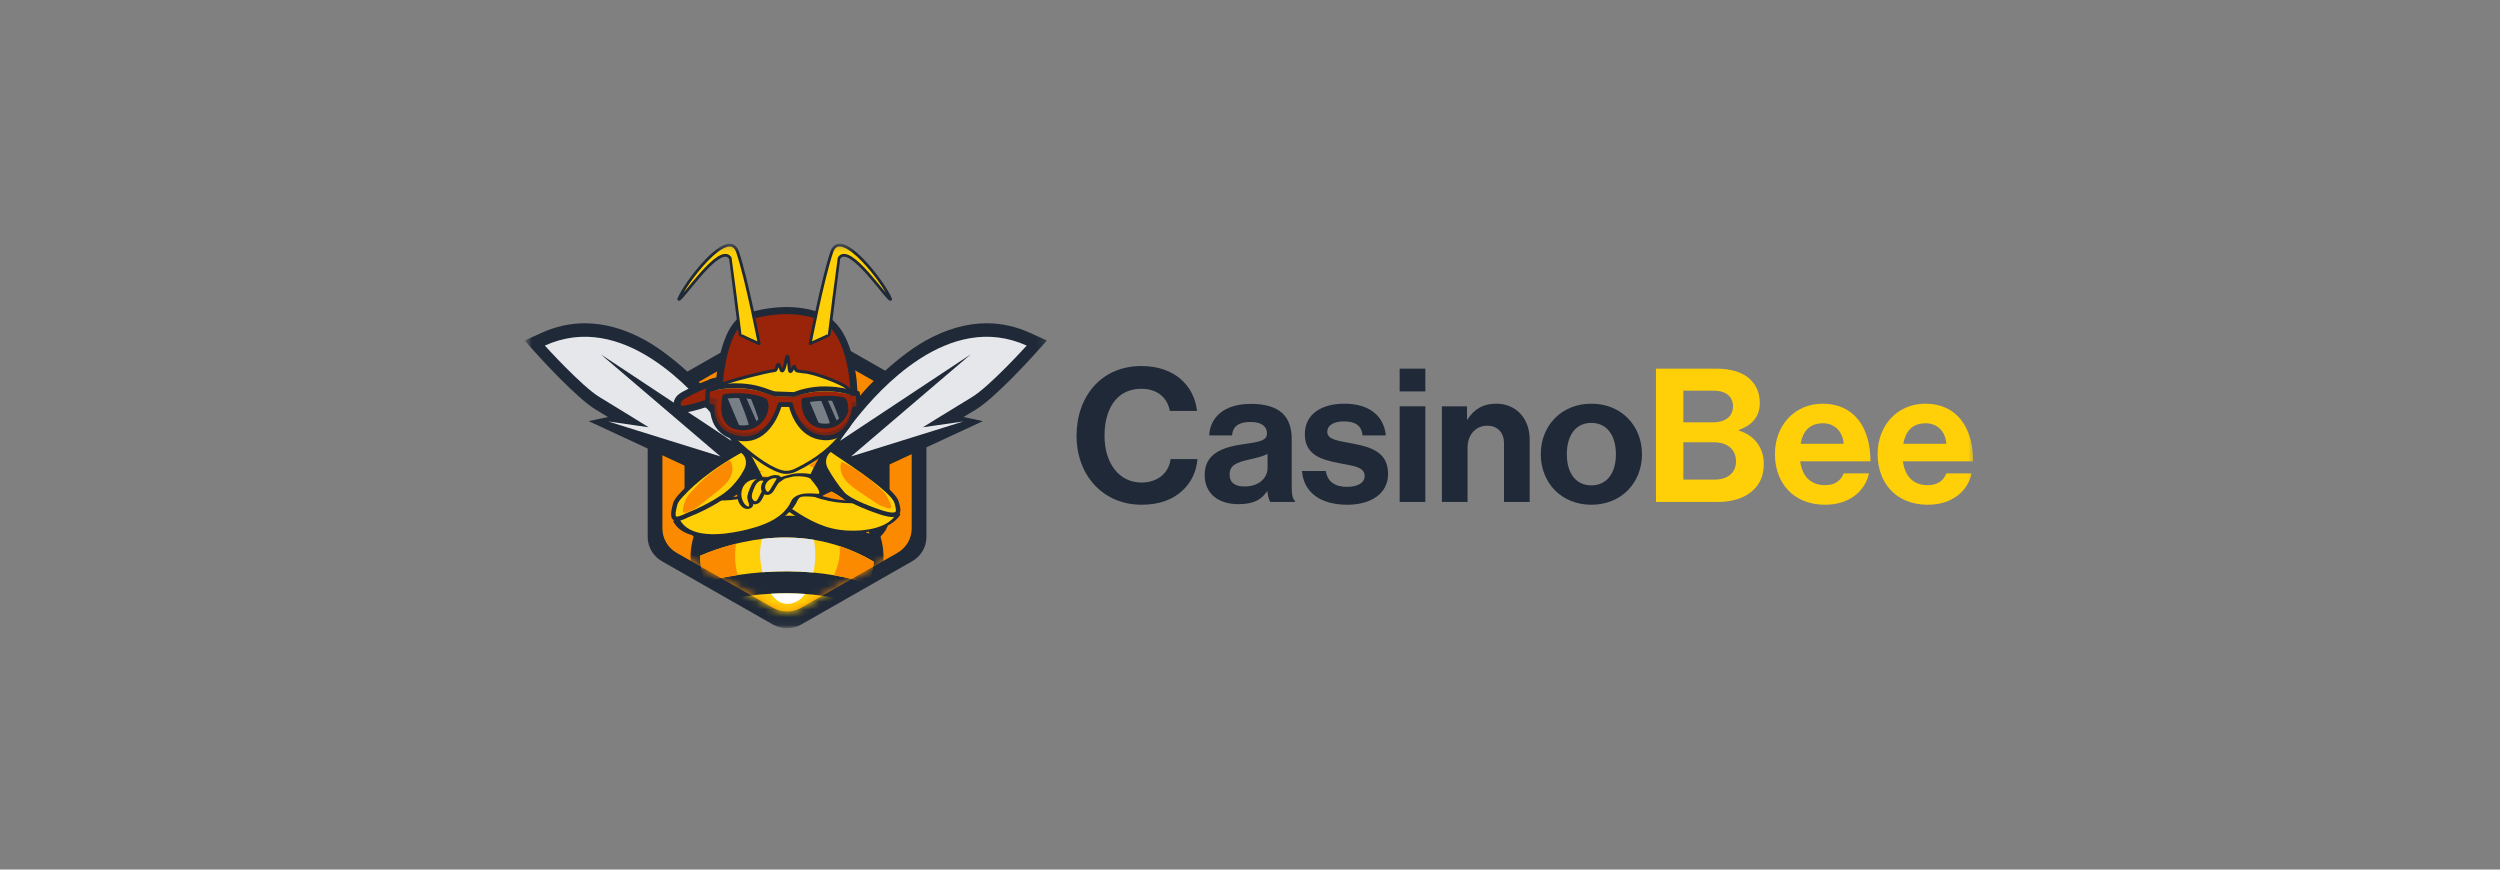
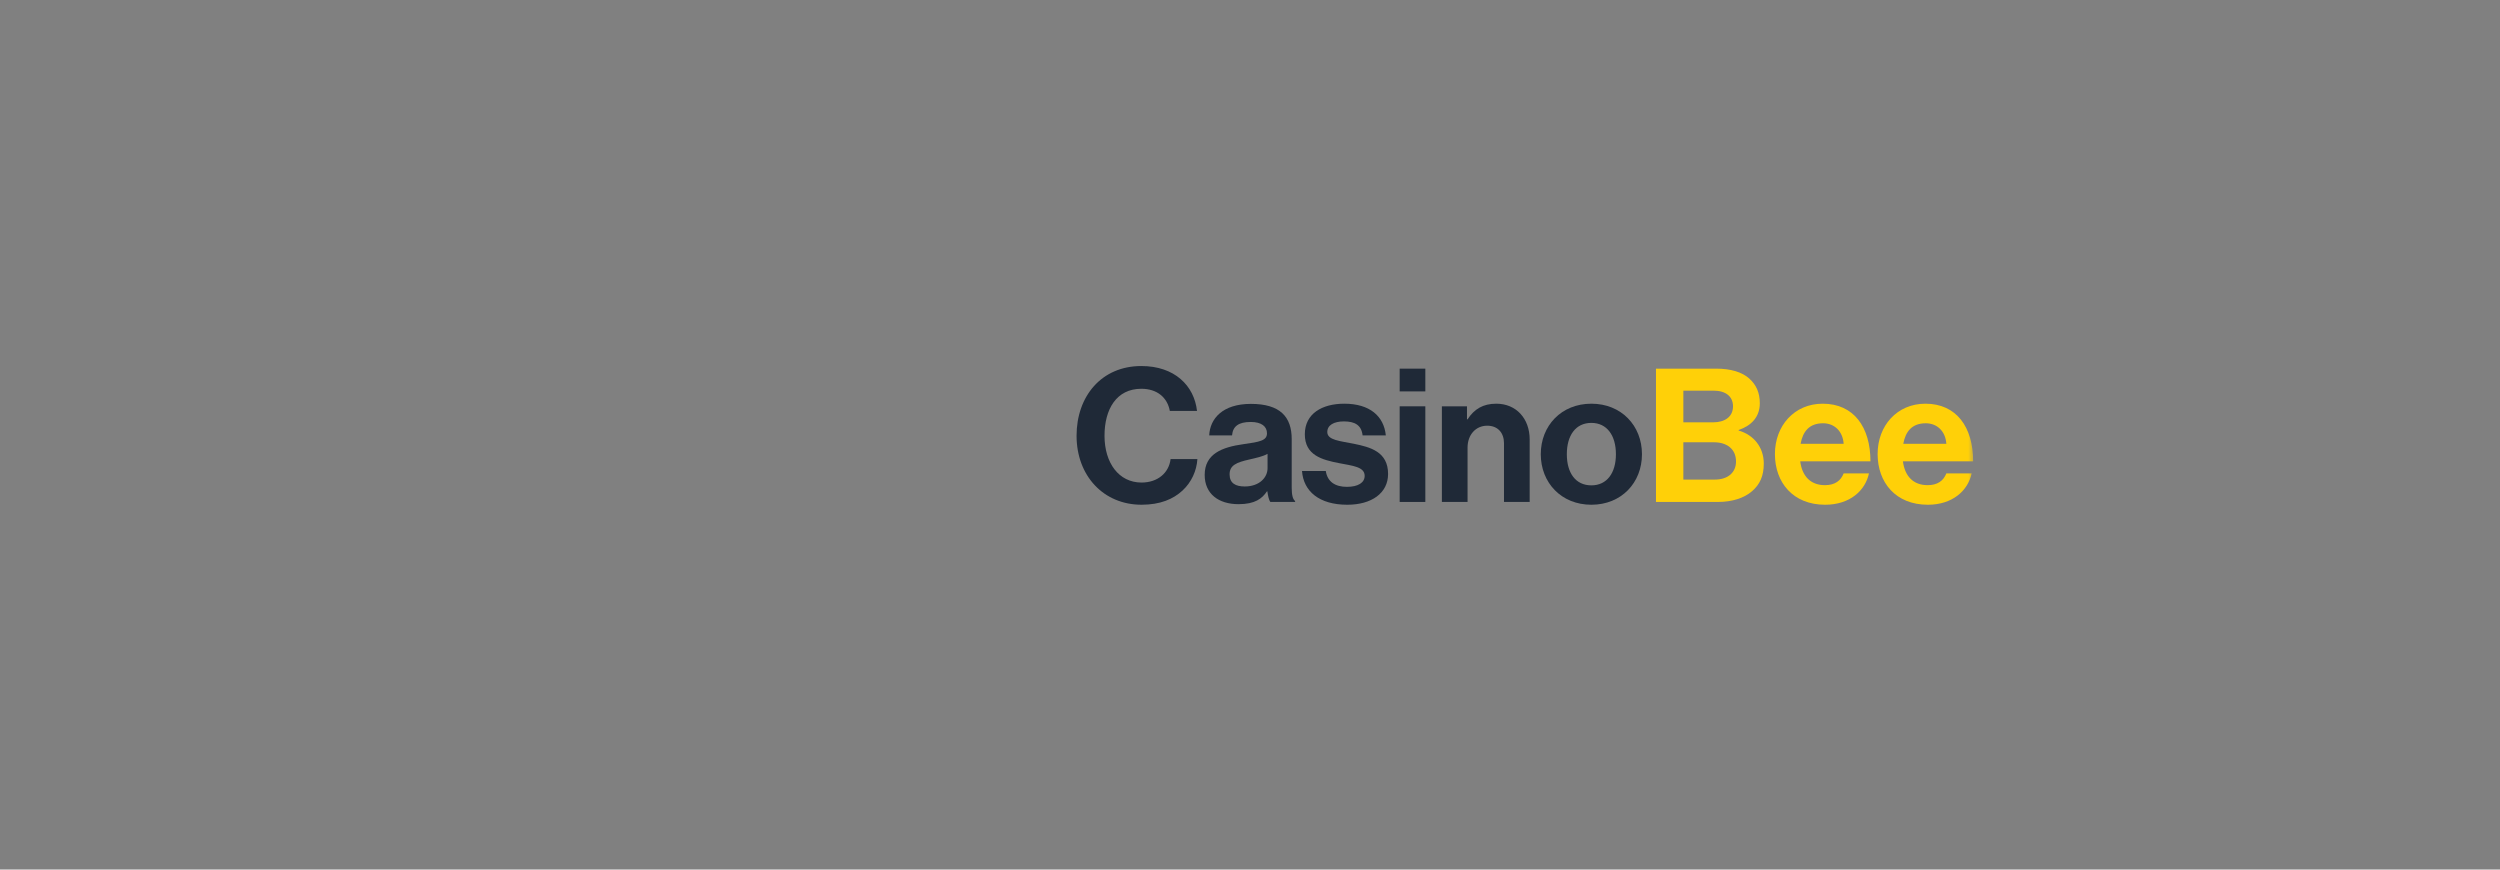
<svg xmlns="http://www.w3.org/2000/svg" width="322" height="112" viewBox="0 0 322 112" fill="none">
  <rect x="0" y="0" width="322" height="112" fill="#808080" stroke="none" />
  <g clip-path="url(#clip0_1926_31311)">
    <mask id="mask0_1926_31311" style="mask-type:luminance" maskUnits="userSpaceOnUse" x="67" y="30" width="188" height="52">
      <path d="M254.375 30.645H67.375V81.356H254.375V30.645Z" fill="white" />
    </mask>
    <g mask="url(#mask0_1926_31311)">
      <path d="M248.305 65.011C244.171 65.011 241.837 62.153 241.837 58.479C241.837 54.83 244.342 51.996 247.989 51.996C252.001 51.996 254.141 55.022 254.141 59.416H245.095C245.339 61.313 246.408 62.489 248.28 62.489C249.569 62.489 250.323 61.913 250.688 60.977H253.946C253.484 63.162 251.515 65.011 248.305 65.011ZM248.037 54.517C246.287 54.517 245.436 55.55 245.143 57.159H250.688C250.591 55.598 249.545 54.517 248.037 54.517Z" fill="#FFD008" />
      <path d="M235.078 65.011C230.944 65.011 228.61 62.153 228.61 58.479C228.61 54.83 231.114 51.996 234.762 51.996C238.774 51.996 240.914 55.022 240.914 59.416H231.868C232.111 61.313 233.182 62.489 235.054 62.489C236.343 62.489 237.096 61.913 237.462 60.977H240.72C240.257 63.162 238.288 65.011 235.078 65.011ZM234.811 54.517C233.06 54.517 232.209 55.55 231.917 57.159H237.462C237.363 55.598 236.318 54.517 234.811 54.517Z" fill="#FFD008" />
      <path d="M213.29 64.651V47.482H221.071C222.943 47.482 224.378 47.939 225.278 48.731C226.226 49.572 226.663 50.604 226.663 51.949C226.663 53.702 225.57 54.83 223.941 55.383V55.455C225.861 56.007 227.175 57.592 227.175 59.705C227.175 61.314 226.663 62.418 225.643 63.283C224.645 64.147 223.113 64.651 221.266 64.651H213.29ZM216.816 56.967V61.77H220.877C222.579 61.77 223.599 60.833 223.599 59.441C223.599 57.808 222.384 56.967 220.78 56.967H216.816ZM216.816 54.398H220.634C222.166 54.398 223.211 53.678 223.211 52.333C223.211 51.06 222.263 50.316 220.707 50.316H216.816V54.398Z" fill="#FFD008" />
      <path d="M204.969 65.011C201.102 65.011 198.452 62.177 198.452 58.504C198.452 54.83 201.102 51.996 204.969 51.996C208.835 51.996 211.485 54.83 211.485 58.504C211.485 62.177 208.835 65.011 204.969 65.011ZM204.969 62.514C206.987 62.514 208.13 60.905 208.13 58.504C208.13 56.102 206.987 54.469 204.969 54.469C202.927 54.469 201.808 56.102 201.808 58.504C201.808 60.905 202.927 62.514 204.969 62.514Z" fill="#1F2937" />
      <path d="M188.948 52.332V54.013H189.021C189.873 52.692 191.016 51.996 192.718 51.996C195.295 51.996 197.022 53.917 197.022 56.606V64.651H193.714V57.087C193.714 55.766 192.937 54.83 191.55 54.83C190.091 54.83 189.021 55.982 189.021 57.663V64.651H185.714V52.332H188.948Z" fill="#1F2937" />
      <path d="M180.277 64.651V52.333H183.583V64.651H180.277ZM180.277 50.412V47.482H183.583V50.412H180.277Z" fill="#1F2937" />
      <path d="M173.533 65.011C169.91 65.011 167.892 63.282 167.697 60.664H170.761C170.98 62.081 172.001 62.706 173.484 62.706C174.943 62.706 175.769 62.153 175.769 61.289C175.769 60.112 174.189 59.992 172.487 59.656C170.25 59.224 168.062 58.623 168.062 55.934C168.062 53.269 170.299 51.996 173.144 51.996C176.427 51.996 178.25 53.605 178.493 56.078H175.502C175.356 54.758 174.506 54.277 173.095 54.277C171.806 54.277 170.955 54.758 170.955 55.646C170.955 56.703 172.609 56.798 174.384 57.159C176.475 57.591 178.785 58.167 178.785 61.049C178.785 63.522 176.645 65.011 173.533 65.011Z" fill="#1F2937" />
      <path d="M163.625 64.65C163.43 64.41 163.309 63.834 163.236 63.281H163.187C162.555 64.218 161.655 64.938 159.515 64.938C156.962 64.938 155.163 63.617 155.163 61.168C155.163 58.455 157.4 57.59 160.172 57.206C162.239 56.918 163.187 56.75 163.187 55.813C163.187 54.925 162.482 54.349 161.096 54.349C159.54 54.349 158.786 54.901 158.688 56.078H155.746C155.844 53.917 157.473 52.02 161.12 52.02C164.865 52.02 166.372 53.676 166.372 56.558V62.825C166.372 63.762 166.518 64.314 166.81 64.53V64.65H163.625ZM160.318 62.657C162.214 62.657 163.26 61.504 163.26 60.304V58.455C162.676 58.791 161.777 58.983 160.95 59.175C159.223 59.559 158.372 59.944 158.372 61.096C158.372 62.249 159.15 62.657 160.318 62.657Z" fill="#1F2937" />
      <path d="M147.027 65.01C142.14 65.01 138.662 61.288 138.662 56.125C138.662 51.035 141.872 47.145 147.003 47.145C151.283 47.145 153.811 49.666 154.176 52.931H150.675C150.359 51.203 149.045 50.074 147.003 50.074C143.793 50.074 142.261 52.715 142.261 56.125C142.261 59.631 144.109 62.152 147.027 62.152C149.094 62.152 150.553 60.928 150.772 59.127H154.225C154.127 60.639 153.471 62.104 152.304 63.185C151.112 64.289 149.435 65.01 147.027 65.01Z" fill="#1F2937" />
      <mask id="mask1_1926_31311" style="mask-type:luminance" maskUnits="userSpaceOnUse" x="67" y="31" width="68" height="50">
-         <path d="M134.851 31.391H67.561V80.916H134.851V31.391Z" fill="white" />
-       </mask>
+         </mask>
      <g mask="url(#mask1_1926_31311)">
        <path d="M83.422 52.863V69.153C83.422 70.446 84.12 71.641 85.254 72.287L99.54 80.433C100.674 81.079 102.071 81.079 103.204 80.433L117.491 72.287C118.625 71.641 119.323 70.446 119.323 69.153V52.863C119.323 51.57 118.625 50.376 117.491 49.73L103.204 41.584C102.071 40.938 100.674 40.938 99.54 41.584L85.254 49.73C84.12 50.376 83.422 51.571 83.422 52.863Z" fill="#1F2937" />
        <path d="M85.318 53.944V68.071C85.318 69.364 86.017 70.559 87.15 71.205L99.54 78.269C100.674 78.915 102.07 78.915 103.204 78.269L115.594 71.205C116.727 70.559 117.426 69.364 117.426 68.071V53.944C117.426 52.651 116.727 51.456 115.594 50.81L103.204 43.746C102.07 43.1 100.674 43.1 99.54 43.746L87.15 50.81C86.017 51.456 85.318 52.651 85.318 53.944Z" fill="#FC8A00" />
        <path d="M88.168 55.566V66.445C88.168 67.737 88.866 68.932 90 69.578L99.541 75.018C100.674 75.664 102.071 75.664 103.205 75.018L112.745 69.578C113.879 68.932 114.578 67.737 114.578 66.445V55.566C114.578 54.273 113.879 53.078 112.745 52.432L103.205 46.992C102.071 46.346 100.674 46.346 99.541 46.992L90 52.432C88.866 53.078 88.168 54.273 88.168 55.566Z" fill="#1F2937" />
        <path d="M101.206 69.491C97.422 69.491 94.344 65.877 94.344 61.435C94.344 56.992 97.422 53.379 101.206 53.379C104.99 53.379 108.068 56.992 108.068 61.435C108.068 65.877 104.99 69.491 101.206 69.491Z" fill="#1F2937" />
        <path d="M107.012 61.435C107.012 62.466 106.827 63.445 106.497 64.326C105.585 66.757 103.56 68.448 101.206 68.448C99.29 68.448 97.591 67.327 96.534 65.598C95.822 64.434 95.4 62.994 95.4 61.435C95.4 59.635 95.962 57.994 96.885 56.752C97.948 55.322 99.49 54.422 101.206 54.422C103.235 54.422 105.021 55.679 106.058 57.583C106.661 58.689 107.012 60.012 107.012 61.435Z" fill="#FFD008" />
        <path d="M107.012 61.435C107.012 62.465 106.827 63.444 106.497 64.325C104.562 64.76 101.523 65.3 99.611 65.388C98.711 65.43 97.619 65.512 96.534 65.598C95.822 64.433 95.4 62.993 95.4 61.435C95.4 59.635 95.962 57.994 96.885 56.752L97.191 56.765C97.191 56.765 96.039 58.062 96.685 59.382C97.276 60.593 98.257 60.789 98.413 60.812C98.26 60.796 97.322 60.71 97.237 61.065C97.146 61.452 104.956 61.884 105.509 61.316C106.062 60.747 104.195 59.95 104.195 59.95C104.195 59.95 105.507 59.467 106.058 57.583C106.662 58.689 107.012 60.012 107.012 61.435Z" fill="#FC8A00" />
        <mask id="mask2_1926_31311" style="mask-type:luminance" maskUnits="userSpaceOnUse" x="85" y="43" width="33" height="36">
          <path d="M85.314 53.944V68.071C85.314 69.364 86.013 70.559 87.146 71.205L99.536 78.269C100.67 78.915 102.066 78.915 103.2 78.269L115.59 71.205C116.723 70.559 117.422 69.364 117.422 68.071V53.944C117.422 52.651 116.723 51.456 115.59 50.81L103.2 43.746C102.066 43.1 100.67 43.1 99.536 43.746L87.146 50.81C86.013 51.456 85.314 52.651 85.314 53.944Z" fill="white" />
        </mask>
        <g mask="url(#mask2_1926_31311)">
          <path d="M100.92 87.863L100.683 87.685C100.354 87.512 99.879 87.161 99.01 86.448C98.256 85.829 97.079 84.815 95.754 83.504C93.524 81.295 90.618 77.969 89.445 74.668C88.294 71.428 89.153 67.79 91.743 64.934C93.718 62.757 96.39 61.457 98.891 61.457C99.766 61.457 100.598 61.61 101.372 61.912C102.147 61.61 102.979 61.457 103.854 61.457C106.354 61.457 109.026 62.757 111.001 64.934C113.592 67.79 114.451 71.428 113.3 74.668C112.126 77.969 109.221 81.296 106.99 83.505C105.665 84.816 104.488 85.829 103.734 86.449C102.87 87.158 102.395 87.509 102.067 87.683L101.828 87.827L101.378 87.863H100.92Z" fill="#1F2937" />
          <path d="M111.975 68.723C110.413 68.018 108.795 67.473 107.132 67.09C105.979 66.824 104.803 66.636 103.61 66.527C102.289 66.406 100.945 66.381 99.585 66.454C98.296 66.521 96.992 66.677 95.677 66.921C95.416 66.969 95.156 67.022 94.895 67.076C93.474 67.377 92.169 67.752 91.012 68.145C92.47 64.991 95.63 62.621 98.632 62.491C99.58 62.449 100.513 62.632 101.371 63.084C102.008 62.748 102.687 62.561 103.382 62.503C106.767 62.226 110.554 65.02 111.975 68.723Z" fill="#FFD008" />
          <path d="M110.355 77.732C107.113 82.591 101.478 86.893 101.372 86.819C101.265 86.894 95.453 82.454 92.237 77.501C93.486 77.208 94.921 76.932 96.491 76.731C97.39 76.615 98.332 76.526 99.309 76.473C100.704 76.396 102.17 76.394 103.676 76.501C104.323 76.546 104.976 76.611 105.636 76.699C107.19 76.906 108.773 77.239 110.355 77.732Z" fill="#FFD008" />
          <path d="M112.533 72.345C112.484 73.019 112.345 73.7 112.104 74.378C112.012 74.638 111.907 74.9 111.793 75.162C110.38 74.709 108.918 74.351 107.412 74.093C106.546 73.944 105.665 73.828 104.771 73.745C104.737 73.742 104.703 73.739 104.669 73.736C102.573 73.546 100.405 73.537 98.192 73.705C97.188 73.781 96.173 73.894 95.153 74.044C95.111 74.05 95.069 74.056 95.028 74.063C93.478 74.294 92.067 74.588 90.835 74.89C90.765 74.719 90.698 74.548 90.638 74.378C90.305 73.44 90.167 72.497 90.19 71.572C91.405 71.054 92.977 70.479 94.803 70.03C95.109 69.954 95.422 69.882 95.743 69.815C96.556 69.643 97.362 69.51 98.157 69.414C100.459 69.136 102.687 69.174 104.834 69.527C105.961 69.712 107.064 69.984 108.144 70.341C109.654 70.84 111.118 71.508 112.533 72.345Z" fill="#FFD008" />
          <path d="M101.389 84.753C104.263 84.753 106.592 82.979 106.592 80.79C106.592 78.602 104.263 76.828 101.389 76.828C98.516 76.828 96.186 78.602 96.186 80.79C96.186 82.979 98.516 84.753 101.389 84.753Z" fill="#FFD008" />
          <path d="M95.029 74.061C93.818 74.241 92.691 74.461 91.669 74.692C91.383 74.756 91.105 74.822 90.837 74.888C90.766 74.717 90.7 74.546 90.64 74.376C90.306 73.438 90.168 72.495 90.191 71.57C90.513 71.433 90.86 71.292 91.229 71.15C92.256 70.757 93.461 70.358 94.804 70.027C94.603 71.367 94.632 72.75 95.029 74.061Z" fill="#FC8A00" />
          <path d="M98.632 62.493C97.734 63.186 96.52 64.856 95.677 66.923C95.416 66.971 95.156 67.023 94.896 67.078C94.014 67.264 93.177 67.479 92.392 67.71C91.913 67.85 91.453 67.997 91.012 68.146C91.833 66.37 93.195 64.842 94.764 63.822C95.98 63.032 97.32 62.549 98.632 62.493Z" fill="#FC8A00" />
          <path d="M111.968 68.702C111.585 68.528 111.198 68.365 110.808 68.212C110.685 68.164 110.563 68.116 110.439 68.07C109.645 67.772 108.838 67.512 108.021 67.295C107.734 67.219 107.445 67.147 107.155 67.079C106.081 65.035 104.415 63.388 103.429 62.521C104.811 62.408 106.261 62.809 107.586 63.578C109.488 64.68 111.137 66.533 111.968 68.702Z" fill="#FC8A00" />
          <path d="M112.534 72.344C112.484 73.018 112.345 73.7 112.104 74.377C112.012 74.638 111.907 74.9 111.793 75.161C111.301 75.003 110.805 74.857 110.301 74.723C110.254 74.71 110.206 74.697 110.158 74.686C109.618 74.543 109.072 74.415 108.519 74.301C108.154 74.226 107.784 74.156 107.413 74.092C107.67 73.527 107.874 72.93 108.014 72.311C108.166 71.642 108.2 70.984 108.144 70.34C108.313 70.395 108.482 70.454 108.65 70.514C109.443 70.798 110.223 71.13 110.989 71.507C111.001 71.514 111.012 71.519 111.023 71.524C111.533 71.776 112.037 72.05 112.534 72.344Z" fill="#FC8A00" />
          <path d="M103.677 76.501C103.426 76.86 103.152 77.142 102.86 77.326C101.455 78.207 100.208 77.78 99.309 76.474C100.705 76.396 102.17 76.394 103.677 76.501Z" fill="white" />
          <path d="M104.771 73.745C104.737 73.741 104.703 73.738 104.669 73.735C102.574 73.546 100.405 73.536 98.193 73.704C98.079 73.194 97.99 72.645 97.928 72.065C97.83 71.122 97.935 70.23 98.158 69.414C100.459 69.136 102.687 69.174 104.834 69.527C105.102 70.944 105.046 72.436 104.771 73.745Z" fill="#E5E7EB" />
        </g>
-         <path d="M100.081 65.5C100.081 65.5 95.467 54.149 89.443 48.67C87.328 46.747 85.272 45.025 83.178 43.861C80.523 42.385 77.882 41.637 75.327 41.637C73.437 41.637 71.569 42.048 69.774 42.861L67.561 43.863L69.374 45.866C69.574 46.087 74.297 51.29 76.713 52.745C77.185 53.029 77.734 53.363 78.307 53.713L75.822 54.242L100.081 65.5Z" fill="#1F2937" />
        <path d="M77.226 51.15C79.516 52.528 83.546 55.033 83.546 55.033L78.325 54.282L83.78 55.982L92.796 58.792L77.379 45.638L94.215 56.787C94.195 56.755 92.905 54.705 90.717 52.217C89.603 50.949 88.256 49.568 86.725 48.282C85.848 47.544 84.91 46.839 83.921 46.203C79.957 43.657 75.175 42.247 70.174 44.511C70.174 44.511 74.936 49.772 77.226 51.15Z" fill="#E5E7EB" />
        <path d="M102.331 65.5C102.331 65.5 106.945 54.149 112.969 48.67C115.084 46.747 117.14 45.025 119.234 43.861C121.889 42.385 124.53 41.637 127.085 41.637C128.975 41.637 130.843 42.048 132.638 42.861L134.851 43.862L133.038 45.866C132.838 46.087 128.116 51.29 125.699 52.745C125.227 53.029 124.678 53.362 124.105 53.712L126.59 54.242L102.331 65.5Z" fill="#1F2937" />
        <path d="M125.186 51.15C122.897 52.528 118.867 55.033 118.867 55.033L124.087 54.282L118.632 55.982L109.617 58.792L125.033 45.638L108.197 56.787C108.217 56.755 109.507 54.705 111.695 52.217C112.809 50.949 114.157 49.568 115.687 48.282C116.565 47.544 117.503 46.839 118.492 46.203C122.455 43.657 127.237 42.247 132.239 44.511C132.239 44.511 127.476 49.772 125.186 51.15Z" fill="#E5E7EB" />
        <path d="M92.508 49.066C92.503 49.171 92.498 49.274 92.494 49.374L91.638 49.219C91.928 49.166 92.218 49.115 92.508 49.066Z" fill="#F15A29" />
        <path d="M92.067 49.067C92.061 49.169 92.057 49.272 92.052 49.374C92.238 49.235 92.423 49.095 92.608 48.956C92.323 48.904 92.038 48.852 91.753 48.8V49.638C92.043 49.585 92.332 49.534 92.623 49.486C92.857 49.447 92.988 49.161 92.93 48.952C92.861 48.706 92.624 48.609 92.389 48.648C92.099 48.697 91.809 48.747 91.52 48.8C91.1 48.877 91.1 49.562 91.52 49.638C91.805 49.689 92.09 49.741 92.375 49.793C92.66 49.845 92.918 49.674 92.931 49.374C92.935 49.272 92.94 49.169 92.945 49.067C92.957 48.833 92.735 48.633 92.506 48.633C92.258 48.633 92.079 48.832 92.067 49.067Z" fill="#1F2937" />
        <path d="M106.134 41.018C103.694 39.727 99.813 39.695 96.364 40.772C94.012 41.508 93.032 45.566 92.678 48.937C91.127 49.402 89.62 50.036 88.191 50.829C87.885 50.998 87.57 51.186 87.376 51.49C87.181 51.794 87.149 52.248 87.394 52.507C87.644 52.768 88.047 52.729 88.391 52.661C90.407 52.265 92.363 51.524 94.164 50.48C99.419 49.702 104.76 49.718 110.011 50.532C109.789 46.687 108.789 42.422 106.134 41.018Z" fill="#992409" stroke="#1F2937" stroke-width="0.906" stroke-miterlimit="10" />
        <path d="M102.452 60.559C102.003 60.773 101.506 60.884 101.015 60.824C98.36 60.499 91.661 54.644 91.918 52.22C92.017 51.289 91.669 50.272 92.043 49.923C92.363 49.625 93.375 49.369 93.98 49.147C94.46 48.97 98.408 47.893 99.817 47.706C100.09 47.669 100.013 46.953 100.267 46.929C100.368 46.92 100.619 47.786 100.716 47.779C101.129 47.751 101.24 45.895 101.389 45.895C101.655 45.895 101.542 47.861 101.801 47.853C102.013 47.846 102.114 47.191 102.325 47.188C102.325 47.188 102.465 47.777 102.699 47.779C102.813 47.78 103.412 47.893 103.523 47.895C104.732 47.915 108.313 49.313 108.956 49.831C109.356 50.153 109.736 50.644 109.903 51.565C110.334 53.931 108.048 57.886 102.452 60.559Z" fill="#FFD008" stroke="#1F2937" stroke-width="0.399" stroke-miterlimit="10" />
        <path d="M91.15 50.519C91.15 50.519 92.951 49.865 95.539 50.031C98.126 50.197 99.164 50.989 99.909 51.015C100.655 51.041 102.287 51.099 102.287 51.099C102.287 51.099 104.055 50.357 106.363 50.405C108.671 50.454 109.684 50.94 109.684 50.94L110.465 50.967L110.615 52.713L110.004 52.918C110.004 52.918 109.55 56.641 106.076 56.406C102.602 56.171 101.852 52.33 101.852 52.33L100.43 52.318C100.43 52.318 99.195 57.033 95.307 56.481C91.417 55.929 91.751 52.58 91.751 52.58L91.08 52.48L91.15 50.519Z" fill="#992409" />
-         <path d="M93.334 51.056C93.334 51.056 96.3 50.605 98.502 51.594C99.153 52.292 98.337 55.199 95.569 55.102C92.801 55.005 93.087 52.38 93.334 51.056Z" fill="#1F2937" />
        <path d="M103.514 51.571C103.514 51.571 106.785 50.977 108.686 51.514C108.997 51.763 108.99 52.933 108.99 52.933C108.99 52.933 108.438 54.957 106.157 54.877C103.877 54.797 103.458 52.62 103.514 51.571Z" fill="#1F2937" />
        <g opacity="0.4">
          <path d="M93.602 51.023L95.374 55.214C95.374 55.214 96.215 55.087 96.46 55.02C96.704 54.953 95.06 50.949 95.06 50.949L95.996 50.982L97.549 54.515C97.549 54.515 97.597 54.496 97.744 54.353C97.891 54.21 96.591 51.003 96.591 51.003L93.602 51.023Z" fill="white" />
        </g>
        <g opacity="0.4">
          <path d="M104.136 51.391L105.675 55.031C105.675 55.031 106.687 54.971 106.932 54.904C107.177 54.837 105.57 51.147 105.57 51.147L106.53 51.35L107.943 54.566C107.943 54.566 108.009 54.485 108.156 54.342C108.303 54.198 107.039 51.294 107.039 51.294L104.136 51.391Z" fill="white" />
        </g>
        <path d="M95.763 56.834C95.6 56.828 95.435 56.812 95.267 56.788C93.135 56.474 92.217 55.291 91.822 54.354C91.534 53.67 91.477 53.022 91.472 52.658L91.046 52.593C90.905 52.571 90.803 52.435 90.808 52.276L90.882 50.215C90.887 50.087 90.962 49.974 91.072 49.932C91.147 49.903 92.956 49.224 95.568 49.395C97.26 49.506 98.326 49.902 99.031 50.163C99.406 50.302 99.702 50.412 99.93 50.42L102.252 50.502C102.579 50.366 104.245 49.724 106.381 49.768C108.452 49.811 109.51 50.218 109.755 50.325L110.486 50.35C110.625 50.355 110.739 50.475 110.751 50.63L110.899 52.464C110.91 52.61 110.829 52.746 110.704 52.79L110.254 52.949C110.189 53.3 110.01 54.058 109.578 54.803C109.036 55.738 107.985 56.826 106.056 56.691C104.546 56.586 103.293 55.769 102.433 54.327C101.968 53.549 101.737 52.792 101.641 52.416L100.638 52.408C100.507 52.834 100.172 53.778 99.55 54.69C98.552 56.151 97.25 56.885 95.762 56.832L95.763 56.834ZM91.375 52.016L91.798 52.081C91.947 52.103 92.051 52.253 92.035 52.419C92.023 52.549 91.782 55.647 95.345 56.172C96.846 56.393 98.109 55.774 99.1 54.331C99.859 53.225 100.167 52.028 100.17 52.016C100.205 51.88 100.316 51.786 100.442 51.787L101.864 51.797C101.867 51.797 101.869 51.797 101.871 51.797C101.999 51.802 102.107 51.903 102.132 52.043C102.134 52.052 102.32 53.02 102.908 53.998C103.68 55.281 104.753 55.979 106.096 56.072C109.26 56.291 109.717 52.821 109.735 52.673C109.75 52.553 109.825 52.452 109.929 52.415L110.326 52.275L110.22 50.962L109.684 50.944C109.648 50.943 109.612 50.934 109.579 50.917C109.57 50.913 108.575 50.433 106.367 50.388C104.147 50.343 102.415 51.095 102.398 51.102C102.362 51.118 102.324 51.125 102.286 51.124L99.909 51.04C99.6 51.03 99.27 50.907 98.853 50.752C98.135 50.485 97.151 50.12 95.532 50.014C93.496 49.88 91.944 50.295 91.431 50.457L91.375 52.016Z" fill="#1F2937" />
        <path d="M95.558 55.412C94.583 55.378 93.864 55.041 93.42 54.409C92.634 53.293 92.956 51.564 93.062 50.995C93.086 50.865 93.181 50.766 93.299 50.748C93.423 50.73 96.363 50.298 98.609 51.306C98.641 51.321 98.671 51.343 98.696 51.37C99.052 51.751 99.09 52.532 98.79 53.314C98.386 54.369 97.325 55.474 95.558 55.412ZM93.567 51.339C93.364 52.578 93.46 53.457 93.858 54.023C94.198 54.505 94.777 54.764 95.581 54.792C97.45 54.857 98.119 53.494 98.279 53.075C98.484 52.541 98.469 52.056 98.339 51.857C96.559 51.084 94.25 51.263 93.567 51.339Z" fill="#1F2937" />
        <path d="M106.147 55.188C105.25 55.157 104.535 54.822 104.021 54.194C103.381 53.411 103.196 52.318 103.236 51.556C103.244 51.41 103.342 51.289 103.472 51.265C103.607 51.241 106.822 50.667 108.757 51.214C108.79 51.224 108.822 51.24 108.85 51.262C109.245 51.579 109.27 52.621 109.269 52.933C109.269 52.963 109.264 52.993 109.257 53.022C109.25 53.045 108.613 55.275 106.147 55.188ZM103.788 51.84C103.805 52.433 103.977 53.215 104.434 53.773C104.843 54.275 105.427 54.542 106.169 54.568C108.049 54.633 108.623 53.158 108.712 52.885C108.709 52.428 108.633 51.94 108.545 51.797C107.003 51.392 104.549 51.721 103.788 51.84Z" fill="#1F2937" />
        <g opacity="0.3">
          <path d="M91.258 51.154L92.341 51.351C92.341 51.351 91.729 55.191 95.193 55.709C98.656 56.227 99.876 53.258 99.876 53.258C99.876 53.258 98.99 56.988 95.133 56.452C91.276 55.915 91.758 52.388 91.758 52.388L91.087 52.285C91.087 52.285 90.997 51.107 91.258 51.154Z" fill="#1F2937" />
        </g>
        <g opacity="0.3">
          <path d="M101.86 52.108C101.86 52.108 103.655 56.218 106.756 55.639C109.856 55.06 109.642 51.799 109.642 51.799L110.562 51.73L110.624 52.495L110.012 52.712C110.012 52.712 109.56 56.125 106.849 56.366C104.139 56.606 102.373 54.348 101.86 52.108Z" fill="#1F2937" />
        </g>
        <path d="M87.415 38.544C87.678 38.936 92.751 31.076 94.07 33.265C94.091 33.299 95.329 43.065 95.327 43.109C95.324 43.18 97.787 44.266 97.787 44.266C97.787 44.266 96.186 35.981 94.999 32.452C93.842 29.013 88.136 36.612 87.415 38.544Z" fill="#FFD008" stroke="#1F2937" stroke-width="0.362" stroke-linecap="round" stroke-linejoin="round" />
        <path d="M114.717 38.544C114.453 38.936 109.381 31.076 108.062 33.265C108.041 33.299 106.802 43.065 106.805 43.109C106.808 43.18 104.344 44.266 104.344 44.266C104.344 44.266 105.946 35.981 107.133 32.452C108.29 29.013 113.996 36.612 114.717 38.544Z" fill="#FFD008" stroke="#1F2937" stroke-width="0.362" stroke-linecap="round" stroke-linejoin="round" />
        <path d="M115.654 66.314C114.266 68.506 110.016 68.787 107.466 68.322C104.916 67.858 102.676 66.384 100.571 64.869C100.108 64.536 99.635 64.185 99.347 63.692C99.059 63.2 99.004 62.525 99.368 62.085C99.719 61.662 100.354 61.579 100.884 61.724C101.414 61.869 101.871 62.198 102.334 62.494C104.682 63.995 107.494 64.757 110.278 64.647C111.02 64.617 111.765 64.528 112.501 64.623C113.237 64.717 113.985 65.028 114.414 65.634" fill="#FFD008" />
        <path d="M115.36 66.316C115.249 66.49 115.121 66.652 114.979 66.801C114.962 66.818 114.946 66.835 114.929 66.852C114.92 66.861 114.912 66.869 114.903 66.877C114.909 66.872 114.938 66.845 114.907 66.874C114.868 66.911 114.828 66.947 114.787 66.983C114.709 67.051 114.629 67.116 114.545 67.177C114.503 67.209 114.46 67.239 114.417 67.269C114.404 67.278 114.327 67.335 114.39 67.287C114.368 67.304 114.343 67.318 114.319 67.333C114.225 67.392 114.129 67.448 114.031 67.5C113.986 67.524 113.94 67.548 113.894 67.571C113.871 67.583 113.847 67.594 113.824 67.605C113.812 67.611 113.801 67.617 113.789 67.623C113.73 67.651 113.845 67.597 113.79 67.622C113.687 67.668 113.584 67.713 113.479 67.755C113.374 67.796 113.258 67.839 113.146 67.877C113.124 67.884 113.019 67.91 113.122 67.885C113.096 67.892 113.07 67.902 113.044 67.91C112.984 67.929 112.925 67.947 112.865 67.964C112.751 67.997 112.636 68.027 112.521 68.055C112.462 68.069 112.404 68.083 112.346 68.097C112.318 68.103 112.29 68.109 112.262 68.115C112.248 68.118 112.234 68.121 112.22 68.124C112.21 68.126 112.134 68.142 112.191 68.131C112.247 68.119 112.15 68.138 112.139 68.141C112.111 68.146 112.083 68.152 112.055 68.156C111.991 68.168 111.928 68.179 111.864 68.19C111.74 68.211 111.616 68.23 111.491 68.246C111.366 68.263 111.247 68.277 111.125 68.289C111.063 68.296 111.002 68.301 110.941 68.307C110.912 68.309 110.884 68.311 110.855 68.314C110.808 68.318 110.931 68.308 110.859 68.314C110.841 68.315 110.823 68.316 110.805 68.318C110.316 68.352 109.826 68.36 109.336 68.342C109.277 68.34 109.219 68.338 109.16 68.335C109.133 68.333 109.106 68.332 109.079 68.33C109.058 68.329 108.957 68.323 109.027 68.327C108.914 68.32 108.8 68.311 108.687 68.301C108.468 68.281 108.249 68.256 108.031 68.224C106.816 68.047 105.658 67.631 104.561 67.082C103.392 66.496 102.302 65.769 101.239 65.015C100.736 64.657 100.19 64.308 99.809 63.815C99.479 63.389 99.307 62.786 99.537 62.277C99.561 62.226 99.586 62.183 99.619 62.137C99.637 62.111 99.656 62.087 99.677 62.063C99.689 62.048 99.703 62.034 99.716 62.02C99.727 62.009 99.727 62.01 99.714 62.022L99.731 62.006C99.754 61.987 99.778 61.967 99.802 61.949C99.802 61.949 99.862 61.907 99.828 61.93C99.799 61.949 99.84 61.923 99.847 61.919C99.856 61.913 99.939 61.868 99.901 61.888C99.862 61.909 99.906 61.886 99.916 61.882C99.937 61.872 99.959 61.865 99.98 61.857C100.023 61.839 99.918 61.874 99.962 61.862C99.977 61.858 99.992 61.853 100.007 61.849C100.022 61.845 100.036 61.841 100.051 61.838L100.063 61.835C100.098 61.827 100.093 61.828 100.045 61.839C100.062 61.825 100.115 61.827 100.137 61.825C100.145 61.823 100.179 61.816 100.183 61.819L100.15 61.822C100.166 61.821 100.182 61.82 100.197 61.819C100.229 61.818 100.261 61.818 100.291 61.818C100.309 61.818 100.393 61.825 100.339 61.819C100.41 61.826 100.48 61.834 100.549 61.848C100.58 61.854 100.61 61.86 100.64 61.868C100.606 61.859 100.652 61.872 100.655 61.873C100.673 61.878 100.692 61.883 100.71 61.889C100.791 61.914 100.87 61.944 100.948 61.977C101.101 62.041 101.248 62.118 101.39 62.201C101.668 62.362 101.931 62.548 102.204 62.717C103.317 63.406 104.526 63.938 105.79 64.29C107.069 64.646 108.395 64.828 109.724 64.818C110.439 64.812 111.151 64.722 111.866 64.745C112.432 64.763 113.022 64.873 113.522 65.194C113.754 65.342 113.957 65.529 114.116 65.752C114.145 65.791 114.247 65.795 114.285 65.795C114.366 65.795 114.46 65.776 114.534 65.744C114.617 65.709 114.789 65.625 114.711 65.516C114.365 65.034 113.815 64.729 113.246 64.576C112.532 64.385 111.791 64.407 111.059 64.45C110.7 64.471 110.341 64.493 109.982 64.496C109.812 64.497 109.642 64.495 109.472 64.49C109.397 64.488 109.321 64.485 109.246 64.481C109.203 64.48 109.161 64.477 109.118 64.475C109.095 64.474 109.071 64.472 109.048 64.471C109.083 64.473 109.031 64.47 109.019 64.469C108.35 64.423 107.685 64.328 107.03 64.186C105.731 63.904 104.46 63.421 103.295 62.773C103.007 62.612 102.728 62.44 102.451 62.26C102.176 62.08 101.876 61.883 101.564 61.739C100.958 61.458 100.242 61.401 99.624 61.685C99.32 61.825 99.066 62.035 98.918 62.335C98.793 62.59 98.77 62.89 98.813 63.167C98.908 63.785 99.347 64.268 99.823 64.648C100.343 65.064 100.902 65.439 101.453 65.814C102.004 66.188 102.593 66.564 103.186 66.903C104.359 67.574 105.607 68.121 106.935 68.412C107.901 68.623 108.904 68.692 109.892 68.67C110.945 68.647 112.01 68.518 113.02 68.216C113.961 67.936 114.892 67.506 115.573 66.789C115.714 66.641 115.839 66.481 115.948 66.31C116.024 66.192 115.883 66.149 115.783 66.152C115.656 66.156 115.437 66.198 115.361 66.317L115.36 66.316Z" fill="#1F2937" />
        <path d="M87.139 67.063C88.519 69.627 92.917 69.096 95.452 68.552C97.988 68.009 101.225 66.99 102.308 64.514C102.926 63.101 105.605 64.183 105.891 63.607C106.178 63.031 105.207 62.098 104.845 61.584C104.496 61.089 102.494 61.078 101.967 61.247C101.44 61.416 101.016 61.39 100.556 61.737C98.221 63.492 95.424 64.383 92.656 64.254C91.919 64.22 91.177 64.115 90.445 64.226C89.713 64.337 87.87 66.137 87.444 66.846" fill="#FFD008" />
        <path d="M86.714 67.175C87.018 67.735 87.477 68.183 88.038 68.49C88.647 68.823 89.321 69.004 90.007 69.103C91.451 69.311 92.946 69.174 94.377 68.931C95.87 68.678 97.372 68.317 98.775 67.747C100.242 67.151 101.699 66.28 102.508 64.886C102.598 64.73 102.671 64.567 102.749 64.406C102.764 64.376 102.781 64.347 102.797 64.317C102.824 64.265 102.768 64.354 102.803 64.307C102.81 64.298 102.816 64.288 102.823 64.278C102.864 64.223 102.912 64.174 102.96 64.126C103.004 64.082 102.904 64.167 102.954 64.132C102.967 64.122 102.98 64.111 102.994 64.101C103.016 64.084 103.04 64.069 103.063 64.053C103.118 64.015 102.982 64.096 103.042 64.066C103.057 64.059 103.072 64.05 103.087 64.042C103.097 64.037 103.108 64.032 103.118 64.027C103.205 63.982 103.036 64.058 103.099 64.035C103.126 64.025 103.153 64.014 103.18 64.004C103.218 63.99 103.276 63.987 103.136 64.018C103.153 64.014 103.171 64.007 103.187 64.003C103.217 63.995 103.246 63.988 103.275 63.981C103.349 63.961 103.155 64.003 103.232 63.989C103.256 63.985 103.28 63.98 103.304 63.976C103.334 63.971 103.365 63.966 103.396 63.962C103.432 63.958 103.572 63.948 103.421 63.958C103.491 63.953 103.561 63.947 103.631 63.944C103.701 63.941 103.773 63.94 103.844 63.94C103.883 63.94 103.922 63.94 103.961 63.941C103.977 63.941 103.993 63.942 104.009 63.942C104.032 63.942 103.917 63.939 104.003 63.942C104.281 63.952 104.559 63.974 104.837 63.984C105.134 63.994 105.429 63.992 105.718 63.917C106.008 63.842 106.321 63.695 106.361 63.375C106.403 63.044 106.223 62.735 106.043 62.47C105.836 62.163 105.592 61.883 105.363 61.592C105.293 61.503 105.234 61.402 105.143 61.333C105.04 61.256 104.916 61.201 104.794 61.159C104.494 61.055 104.168 61.009 103.852 60.981C103.502 60.95 103.147 60.943 102.796 60.961C102.505 60.975 102.203 61.001 101.923 61.085C101.443 61.229 100.936 61.281 100.492 61.531C100.261 61.66 100.056 61.83 99.839 61.981C99.638 62.121 99.433 62.255 99.225 62.384C99.219 62.388 99.127 62.444 99.193 62.403C99.165 62.42 99.138 62.437 99.11 62.453C99.063 62.481 99.017 62.508 98.97 62.535C98.858 62.6 98.745 62.663 98.631 62.723C98.413 62.84 98.193 62.95 97.969 63.053C97.921 63.076 97.873 63.099 97.823 63.12C97.919 63.079 97.819 63.121 97.804 63.128C97.774 63.141 97.745 63.154 97.716 63.166C97.608 63.212 97.5 63.257 97.391 63.299C97.165 63.389 96.935 63.47 96.704 63.547C96.6 63.581 96.8 63.517 96.695 63.55C96.665 63.559 96.635 63.569 96.605 63.578C96.554 63.594 96.504 63.609 96.453 63.624C96.332 63.659 96.21 63.693 96.088 63.725C95.976 63.754 95.864 63.781 95.752 63.807C95.701 63.819 95.65 63.83 95.598 63.841C95.491 63.864 95.697 63.822 95.59 63.843C95.549 63.851 95.508 63.859 95.467 63.867C95.241 63.911 95.014 63.948 94.786 63.978C94.673 63.994 94.558 64.011 94.444 64.019C94.55 64.012 94.444 64.019 94.425 64.021C94.394 64.024 94.363 64.027 94.332 64.029C94.27 64.035 94.207 64.039 94.145 64.044C93.906 64.06 93.666 64.069 93.427 64.07C93.312 64.071 93.198 64.07 93.083 64.067C93.155 64.069 93.085 64.067 93.067 64.066C93.041 64.065 93.015 64.064 92.989 64.063C92.906 64.06 92.824 64.055 92.742 64.05C92.171 64.017 91.599 63.956 91.026 63.989C90.593 64.013 90.191 64.084 89.808 64.292C89.523 64.447 89.26 64.638 89.008 64.84C88.458 65.281 87.941 65.775 87.479 66.307C87.313 66.498 87.154 66.696 87.023 66.912C86.99 66.966 87.062 67.011 87.1 67.025C87.179 67.054 87.294 67.046 87.374 67.032C87.549 67.002 87.768 66.942 87.865 66.781C87.872 66.771 87.879 66.761 87.885 66.75C87.908 66.709 87.853 66.796 87.881 66.756C87.894 66.737 87.907 66.717 87.92 66.698C87.955 66.649 87.991 66.601 88.028 66.553C88.114 66.443 88.204 66.336 88.296 66.231C88.513 65.985 88.741 65.75 88.978 65.523C89.103 65.403 89.23 65.285 89.36 65.17C89.368 65.163 89.428 65.111 89.373 65.159C89.387 65.146 89.402 65.133 89.417 65.121C89.449 65.093 89.481 65.066 89.513 65.039C89.577 64.986 89.64 64.933 89.705 64.882C89.831 64.782 89.959 64.685 90.092 64.595C90.143 64.56 90.2 64.53 90.25 64.493C90.153 64.566 90.24 64.499 90.269 64.483C90.3 64.465 90.331 64.448 90.362 64.432C90.385 64.42 90.409 64.409 90.432 64.397C90.491 64.368 90.327 64.441 90.388 64.417C90.397 64.414 90.405 64.41 90.414 64.407C90.463 64.387 90.552 64.379 90.389 64.412C90.397 64.41 90.405 64.407 90.412 64.405C90.463 64.391 90.49 64.41 90.354 64.416C90.397 64.414 90.442 64.402 90.485 64.397C90.495 64.396 90.616 64.385 90.526 64.392C90.556 64.389 90.587 64.387 90.618 64.385C90.758 64.376 90.9 64.372 91.041 64.373C91.078 64.373 91.115 64.374 91.151 64.374C91.101 64.373 91.163 64.374 91.169 64.375C91.243 64.378 91.317 64.381 91.391 64.385C91.526 64.392 91.662 64.401 91.797 64.411C92.056 64.429 92.315 64.447 92.575 64.455C93.549 64.485 94.525 64.405 95.479 64.208C96.483 64.001 97.455 63.682 98.386 63.259C99.318 62.836 100.111 62.339 100.901 61.761C100.923 61.745 100.946 61.73 100.969 61.714C101.052 61.654 100.909 61.744 100.996 61.696C101.014 61.687 101.032 61.677 101.049 61.668C101.073 61.656 101.145 61.603 101.059 61.661C101.089 61.641 101.171 61.637 101.191 61.61L101.133 61.628C101.151 61.623 101.169 61.617 101.187 61.612C101.222 61.602 101.258 61.593 101.294 61.584C101.502 61.532 101.713 61.496 101.919 61.437C101.975 61.421 102.029 61.403 102.085 61.388C102.17 61.365 101.947 61.414 102.059 61.394C102.088 61.389 102.117 61.384 102.146 61.38C102.172 61.376 102.198 61.373 102.224 61.369C102.241 61.367 102.258 61.366 102.274 61.364C102.346 61.355 102.165 61.373 102.237 61.367C102.306 61.362 102.374 61.356 102.443 61.353C102.595 61.345 102.748 61.343 102.9 61.345C102.922 61.345 102.944 61.347 102.966 61.347C102.862 61.35 102.938 61.346 102.961 61.347C102.997 61.348 103.034 61.349 103.071 61.352C103.156 61.356 103.24 61.362 103.324 61.37C103.483 61.384 103.641 61.406 103.799 61.434C103.815 61.437 103.854 61.446 103.783 61.43C103.802 61.434 103.821 61.438 103.84 61.442C103.872 61.449 103.903 61.457 103.933 61.465C104.002 61.483 104.071 61.503 104.138 61.528C104.163 61.537 104.188 61.547 104.213 61.558C104.228 61.564 104.242 61.571 104.256 61.577C104.302 61.595 104.225 61.554 104.249 61.573C104.29 61.605 104.338 61.625 104.378 61.658C104.466 61.735 104.529 61.844 104.601 61.935C104.818 62.208 105.052 62.471 105.242 62.765C105.334 62.907 105.418 63.057 105.471 63.217C105.492 63.279 105.508 63.343 105.515 63.408C105.525 63.492 105.525 63.514 105.503 63.59C105.495 63.618 105.481 63.644 105.472 63.672C105.457 63.718 105.511 63.621 105.476 63.664C105.433 63.718 105.516 63.634 105.496 63.65C105.434 63.699 105.583 63.604 105.524 63.634C105.485 63.654 105.647 63.585 105.569 63.614C105.54 63.624 105.712 63.569 105.611 63.598C105.561 63.613 105.758 63.573 105.659 63.587C105.62 63.593 105.52 63.597 105.68 63.587C105.574 63.593 105.47 63.596 105.365 63.595C105.3 63.594 105.459 63.599 105.394 63.596C105.377 63.595 105.361 63.595 105.345 63.594C105.317 63.593 105.289 63.592 105.261 63.59C105.194 63.587 105.126 63.584 105.059 63.579C104.754 63.562 104.447 63.544 104.141 63.547C103.458 63.553 102.693 63.681 102.179 64.161C101.942 64.382 101.847 64.698 101.692 64.972C101.536 65.247 101.322 65.538 101.079 65.8C100.958 65.932 100.828 66.056 100.695 66.176C100.634 66.232 100.741 66.138 100.679 66.191C100.66 66.207 100.641 66.223 100.622 66.239C100.591 66.265 100.559 66.291 100.527 66.317C100.453 66.377 100.377 66.435 100.3 66.492C100.148 66.603 99.992 66.709 99.832 66.809C99.818 66.818 99.804 66.827 99.789 66.836C99.715 66.883 99.857 66.796 99.781 66.841C99.745 66.862 99.708 66.884 99.672 66.905C99.583 66.957 99.494 67.006 99.404 67.055C99.236 67.144 99.067 67.228 98.895 67.308C98.856 67.326 98.816 67.344 98.777 67.362C98.692 67.401 98.864 67.324 98.779 67.361C98.755 67.372 98.731 67.382 98.707 67.392C98.619 67.43 98.531 67.467 98.443 67.503C98.265 67.574 98.086 67.642 97.906 67.707C97.815 67.739 97.725 67.77 97.634 67.8C97.593 67.814 97.552 67.828 97.511 67.841C97.486 67.849 97.462 67.857 97.436 67.865C97.57 67.82 97.466 67.855 97.436 67.865C97.075 67.979 96.709 68.08 96.34 68.173C96.164 68.217 95.987 68.26 95.811 68.3C95.724 68.32 95.638 68.339 95.551 68.359C95.512 68.367 95.473 68.376 95.434 68.384C95.395 68.392 95.245 68.423 95.413 68.389C94.786 68.518 94.154 68.627 93.518 68.703C93.437 68.712 93.356 68.721 93.275 68.73C93.256 68.732 93.236 68.733 93.217 68.736C93.342 68.721 93.256 68.732 93.23 68.735C93.183 68.739 93.136 68.743 93.089 68.748C92.915 68.763 92.742 68.775 92.569 68.784C92.394 68.794 92.219 68.8 92.045 68.803C91.958 68.804 91.871 68.804 91.783 68.804C91.744 68.804 91.704 68.803 91.665 68.803C91.641 68.802 91.617 68.802 91.594 68.801C91.555 68.8 91.562 68.8 91.615 68.802C91.6 68.802 91.584 68.801 91.568 68.8C91.227 68.789 90.885 68.762 90.547 68.713C90.465 68.702 90.382 68.689 90.3 68.674C90.263 68.667 90.226 68.66 90.189 68.653C90.117 68.639 90.233 68.663 90.188 68.653C90.162 68.647 90.137 68.642 90.111 68.637C89.953 68.602 89.796 68.562 89.642 68.515C89.042 68.331 88.539 68.081 88.083 67.634C87.869 67.424 87.705 67.205 87.566 66.949C87.437 66.712 86.624 67.002 86.717 67.174L86.714 67.175Z" fill="#1F2937" />
        <path d="M95.475 57.984C92.576 59.584 89.688 61.62 87.686 63.83C87.364 64.187 87.048 64.562 86.952 64.983C86.856 65.404 86.486 66.549 86.974 66.786C87.42 67.003 88.571 66.305 89.055 66.137C89.538 65.969 93.007 64.436 94.49 62.834C95.253 62.009 95.637 61.475 96.106 60.596C96.574 59.718 96.455 58.6 95.475 57.984Z" fill="#FFD008" />
        <path d="M95.475 57.984C92.576 59.584 89.688 61.62 87.686 63.83C87.364 64.187 87.048 64.562 86.952 64.983C86.856 65.404 86.486 66.549 86.974 66.786C87.42 67.003 88.571 66.305 89.055 66.137C89.538 65.969 93.007 64.436 94.49 62.834C95.253 62.009 95.637 61.475 96.106 60.596C96.574 59.718 96.455 58.6 95.475 57.984Z" stroke="#1F2937" stroke-width="0.58" stroke-miterlimit="10" />
        <path d="M93.823 59.356C91.976 60.446 90.285 61.875 88.847 63.562C88.616 63.834 88.385 64.122 88.27 64.469C88.155 64.816 87.781 65.75 88.018 65.995C88.235 66.218 88.978 65.732 89.271 65.634C89.565 65.535 89.823 65.331 90.073 65.131C90.846 64.513 91.618 63.895 92.39 63.278C92.996 62.793 93.618 62.289 94.008 61.59C94.397 60.889 94.495 59.935 94.039 59.326" fill="#FC8A00" />
        <path d="M107.035 57.836C106.372 57.592 112.608 61.373 114.785 63.673C115.118 64.025 115.424 64.405 115.52 64.826C115.616 65.247 115.891 65.991 115.403 66.228C114.956 66.445 113.899 66.148 113.414 65.98C112.93 65.811 109.502 64.683 108.533 63.597C107.784 62.758 106.824 61.318 106.355 60.439C105.885 59.56 106.054 58.452 107.035 57.836Z" fill="#FFD008" />
        <path d="M107.035 57.836C106.372 57.592 112.608 61.373 114.785 63.673C115.118 64.025 115.424 64.405 115.52 64.826C115.616 65.247 115.891 65.991 115.403 66.228C114.956 66.445 113.899 66.148 113.414 65.98C112.93 65.811 109.502 64.683 108.533 63.597C107.784 62.758 106.824 61.318 106.355 60.439C105.885 59.56 106.054 58.452 107.035 57.836Z" stroke="#1F2937" stroke-width="0.58" stroke-miterlimit="10" />
        <path d="M108.551 59.532C110.327 60.4 112.034 61.618 113.575 63.116C113.823 63.357 114.074 63.615 114.237 63.943C114.4 64.271 114.894 65.146 114.738 65.412C114.596 65.654 113.873 65.258 113.604 65.194C113.336 65.129 113.079 64.957 112.828 64.787C112.055 64.266 111.281 63.743 110.508 63.222C109.902 62.813 109.278 62.386 108.815 61.742C108.352 61.098 108.089 60.172 108.362 59.525" fill="#FC8A00" />
        <path d="M98.268 61.76C97.368 61.384 96.218 61.681 95.633 62.443C95.049 63.204 95.085 64.353 95.718 65.078C95.953 65.347 96.419 65.546 96.651 65.275C96.856 65.034 96.665 64.684 96.582 64.383C96.447 63.894 96.64 63.364 96.963 62.967C97.287 62.569 97.727 62.278 98.159 61.993" fill="#FFD008" />
        <path d="M98.479 61.633C97.918 61.401 97.269 61.396 96.691 61.575C96.113 61.753 95.572 62.1 95.26 62.623C94.967 63.114 94.88 63.711 95.008 64.265C95.071 64.541 95.191 64.804 95.356 65.035C95.522 65.266 95.764 65.462 96.058 65.53C96.405 65.61 96.902 65.469 96.996 65.087C97.069 64.786 96.874 64.493 96.823 64.205C96.81 64.131 96.804 64.056 96.804 63.981V64.018C96.805 63.852 96.837 63.687 96.891 63.53C96.906 63.49 96.921 63.451 96.937 63.412C96.945 63.394 96.953 63.376 96.962 63.357C96.972 63.334 96.951 63.378 96.963 63.355C96.969 63.344 96.974 63.333 96.98 63.322C97.019 63.247 97.063 63.173 97.112 63.103C97.16 63.033 97.214 62.965 97.271 62.9C97.279 62.89 97.289 62.88 97.297 62.87C97.316 62.849 97.275 62.894 97.294 62.873C97.309 62.858 97.323 62.843 97.338 62.828C97.369 62.796 97.4 62.765 97.433 62.734C97.565 62.61 97.707 62.497 97.853 62.39C97.862 62.383 97.871 62.377 97.879 62.371C97.902 62.354 97.841 62.398 97.876 62.373C97.898 62.358 97.919 62.342 97.941 62.327C97.982 62.298 98.024 62.27 98.066 62.242C98.151 62.184 98.237 62.127 98.324 62.071C98.361 62.046 98.414 62.008 98.425 61.961C98.433 61.919 98.408 61.884 98.371 61.867C98.26 61.819 98.093 61.853 97.995 61.917C97.542 62.214 97.085 62.519 96.736 62.937C96.419 63.318 96.209 63.826 96.288 64.324C96.329 64.582 96.476 64.819 96.478 65.083V65.046C96.477 65.079 96.474 65.113 96.466 65.147C96.463 65.163 96.458 65.179 96.452 65.195C96.449 65.203 96.446 65.211 96.443 65.219C96.452 65.2 96.452 65.199 96.443 65.215C96.433 65.23 96.423 65.244 96.413 65.259C96.39 65.291 96.446 65.23 96.406 65.266C96.4 65.272 96.394 65.277 96.388 65.281C96.37 65.296 96.377 65.291 96.41 65.266C96.403 65.27 96.397 65.274 96.391 65.278C96.368 65.29 96.379 65.285 96.422 65.263C96.36 65.283 96.484 65.247 96.44 65.258C96.377 65.274 96.504 65.251 96.458 65.255C96.432 65.259 96.39 65.25 96.47 65.256C96.455 65.255 96.439 65.255 96.424 65.255C96.385 65.254 96.485 65.265 96.425 65.254C96.409 65.252 96.394 65.249 96.378 65.245C96.37 65.243 96.362 65.241 96.355 65.239C96.335 65.233 96.339 65.235 96.368 65.244C96.358 65.235 96.333 65.232 96.321 65.227C96.257 65.202 96.198 65.169 96.14 65.132C96.124 65.122 96.125 65.123 96.143 65.135C96.136 65.129 96.129 65.124 96.122 65.119C96.109 65.109 96.095 65.099 96.082 65.088C96.056 65.066 96.031 65.044 96.007 65.02C95.909 64.922 95.827 64.805 95.757 64.687L95.776 64.719C95.582 64.389 95.485 64.012 95.484 63.632V63.669C95.485 63.395 95.535 63.121 95.639 62.865C95.65 62.837 95.663 62.809 95.675 62.781C95.688 62.753 95.677 62.779 95.674 62.784C95.678 62.776 95.682 62.768 95.686 62.76C95.694 62.743 95.704 62.725 95.713 62.708C95.745 62.648 95.781 62.59 95.819 62.534C95.857 62.478 95.897 62.425 95.941 62.374C95.952 62.361 95.963 62.349 95.974 62.336C95.988 62.32 95.96 62.351 95.961 62.35C95.967 62.345 95.972 62.338 95.978 62.332C96.002 62.307 96.025 62.283 96.05 62.26C96.099 62.214 96.15 62.169 96.204 62.128C96.216 62.119 96.227 62.11 96.239 62.101C96.246 62.096 96.253 62.091 96.26 62.086C96.283 62.068 96.219 62.114 96.243 62.098C96.271 62.079 96.299 62.059 96.328 62.041C96.383 62.006 96.441 61.973 96.499 61.943C96.507 61.939 96.515 61.935 96.522 61.931C96.455 61.967 96.481 61.951 96.497 61.944C96.512 61.937 96.528 61.929 96.543 61.922C96.575 61.908 96.606 61.895 96.638 61.882C96.668 61.87 96.698 61.858 96.728 61.847C96.734 61.845 96.74 61.843 96.746 61.841C96.787 61.827 96.713 61.852 96.714 61.852C96.733 61.847 96.751 61.84 96.769 61.834C96.833 61.815 96.897 61.798 96.963 61.784C96.985 61.779 97.05 61.769 96.954 61.785C96.969 61.782 96.984 61.779 96.999 61.777C97.035 61.771 97.071 61.765 97.108 61.761C97.138 61.757 97.168 61.754 97.198 61.752C97.215 61.75 97.232 61.749 97.249 61.748C97.267 61.746 97.296 61.748 97.221 61.749C97.232 61.749 97.243 61.748 97.254 61.748C97.329 61.745 97.404 61.746 97.479 61.751C97.499 61.752 97.518 61.753 97.537 61.755C97.543 61.756 97.55 61.757 97.557 61.757C97.486 61.752 97.534 61.755 97.549 61.756C97.585 61.761 97.621 61.766 97.657 61.772C97.731 61.785 97.804 61.801 97.876 61.822C97.885 61.824 97.893 61.827 97.901 61.829C97.907 61.831 97.944 61.842 97.913 61.833C97.908 61.831 97.886 61.824 97.913 61.833C97.925 61.837 97.938 61.841 97.95 61.845C97.986 61.858 98.022 61.872 98.058 61.887C98.173 61.934 98.331 61.903 98.434 61.837C98.472 61.813 98.528 61.776 98.534 61.727C98.54 61.686 98.521 61.651 98.481 61.634L98.479 61.633Z" fill="#1F2937" />
        <path d="M98.877 62.37C98.906 62.02 98.557 61.714 98.194 61.693C97.832 61.672 97.487 61.88 97.26 62.155C97.033 62.429 96.903 62.764 96.776 63.094C96.645 63.433 96.512 63.794 96.582 64.15C96.652 64.507 97.011 64.836 97.374 64.746C97.662 64.674 97.826 64.391 97.957 64.133C98.302 63.459 98.646 62.784 98.99 62.109" fill="#FFD008" />
        <path d="M99.147 62.356C99.167 62.07 99 61.806 98.759 61.656C98.474 61.478 98.123 61.448 97.804 61.55C97.482 61.653 97.201 61.856 96.997 62.122C96.793 62.388 96.673 62.669 96.558 62.965C96.443 63.26 96.302 63.599 96.294 63.936C96.29 64.09 96.307 64.25 96.372 64.391C96.437 64.532 96.527 64.657 96.65 64.761C96.914 64.985 97.294 65.023 97.604 64.873C97.883 64.737 98.055 64.475 98.192 64.211C98.508 63.603 98.815 62.99 99.127 62.38C99.166 62.302 99.206 62.224 99.246 62.147C99.305 62.031 99.191 61.924 99.08 61.912C98.946 61.897 98.798 61.953 98.735 62.076C98.465 62.606 98.194 63.136 97.923 63.666C97.855 63.8 97.786 63.934 97.718 64.068C97.695 64.114 97.672 64.16 97.647 64.205C97.634 64.228 97.621 64.251 97.608 64.274C97.601 64.286 97.594 64.297 97.587 64.308C97.575 64.329 97.578 64.324 97.597 64.293C97.592 64.3 97.588 64.308 97.582 64.315C97.553 64.359 97.522 64.402 97.488 64.442C97.472 64.459 97.406 64.516 97.471 64.463C97.448 64.482 97.427 64.502 97.403 64.52C97.393 64.528 97.381 64.534 97.372 64.542C97.429 64.495 97.408 64.52 97.386 64.532C97.375 64.538 97.364 64.543 97.352 64.549C97.329 64.559 97.292 64.564 97.374 64.543C97.352 64.548 97.332 64.555 97.311 64.561C97.26 64.574 97.383 64.553 97.331 64.558C97.314 64.559 97.297 64.56 97.279 64.561C97.229 64.563 97.346 64.567 97.297 64.561C97.28 64.559 97.263 64.558 97.247 64.554C97.222 64.55 97.201 64.533 97.259 64.558C97.244 64.552 97.226 64.548 97.21 64.543C97.198 64.538 97.187 64.533 97.175 64.528C97.118 64.503 97.203 64.547 97.169 64.527C97.143 64.511 97.118 64.495 97.093 64.477C97.083 64.469 97.072 64.461 97.062 64.452C97.054 64.445 97.033 64.419 97.022 64.417L97.043 64.436C97.037 64.43 97.03 64.424 97.024 64.417C97.012 64.404 97.001 64.391 96.99 64.377C96.95 64.328 96.917 64.275 96.889 64.22L96.912 64.267C96.865 64.171 96.841 64.071 96.832 63.965L96.836 64.017C96.826 63.877 96.842 63.737 96.874 63.6C96.877 63.583 96.882 63.567 96.886 63.55C96.899 63.494 96.873 63.591 96.89 63.536C96.898 63.509 96.906 63.481 96.914 63.454C96.937 63.383 96.963 63.312 96.989 63.242C97.08 62.998 97.173 62.75 97.297 62.52C97.312 62.492 97.328 62.465 97.344 62.438C97.35 62.426 97.358 62.415 97.365 62.404C97.382 62.375 97.333 62.45 97.363 62.407C97.401 62.35 97.441 62.294 97.485 62.241C97.503 62.218 97.522 62.197 97.542 62.176C97.552 62.166 97.562 62.155 97.572 62.145C97.608 62.107 97.528 62.184 97.568 62.149C97.611 62.11 97.655 62.072 97.702 62.038C97.714 62.03 97.726 62.022 97.738 62.013C97.754 62.002 97.799 61.981 97.728 62.018C97.754 62.005 97.778 61.989 97.804 61.976C97.829 61.963 97.855 61.95 97.882 61.939C97.895 61.933 97.909 61.929 97.922 61.923C97.837 61.961 97.899 61.932 97.921 61.925C97.948 61.917 97.975 61.91 98.004 61.904C98.013 61.902 98.023 61.901 98.032 61.898C97.954 61.921 97.991 61.904 98.016 61.902C98.045 61.898 98.073 61.896 98.102 61.895C98.116 61.895 98.131 61.896 98.145 61.895C98.066 61.901 98.121 61.895 98.145 61.897C98.175 61.901 98.204 61.908 98.234 61.913C98.162 61.902 98.204 61.906 98.222 61.912C98.239 61.917 98.255 61.923 98.271 61.929C98.296 61.939 98.319 61.951 98.343 61.961C98.283 61.936 98.321 61.95 98.336 61.959C98.352 61.967 98.366 61.977 98.38 61.986C98.405 62.004 98.429 62.022 98.451 62.041C98.46 62.049 98.47 62.061 98.48 62.067C98.456 62.043 98.452 62.04 98.468 62.056C98.474 62.062 98.479 62.068 98.484 62.074C98.523 62.118 98.555 62.166 98.581 62.218L98.558 62.171C98.588 62.234 98.607 62.3 98.613 62.369L98.609 62.316C98.61 62.342 98.61 62.366 98.608 62.391C98.6 62.521 98.743 62.586 98.857 62.575C98.971 62.564 99.138 62.491 99.147 62.356Z" fill="#1F2937" />
        <path d="M100.157 61.422C99.322 61.228 98.385 61.858 98.285 62.683C98.235 63.09 98.507 63.605 98.926 63.542C99.189 63.503 99.356 63.257 99.489 63.034C99.781 62.545 100.073 62.056 100.366 61.566" fill="#FFD008" />
        <path d="M100.248 61.225C99.808 61.125 99.318 61.221 98.931 61.443C98.554 61.659 98.225 61.989 98.086 62.404C98.016 62.612 97.988 62.823 98.033 63.04C98.075 63.243 98.179 63.429 98.332 63.57C98.517 63.74 98.789 63.783 99.028 63.72C99.29 63.652 99.491 63.461 99.635 63.242C99.808 62.98 99.961 62.705 100.122 62.436C100.288 62.158 100.454 61.88 100.621 61.602C100.647 61.558 100.637 61.49 100.608 61.45C100.576 61.405 100.51 61.375 100.456 61.37C100.315 61.355 100.183 61.413 100.111 61.533C99.857 61.958 99.603 62.383 99.349 62.808C99.32 62.857 99.29 62.906 99.261 62.955C99.248 62.977 99.234 63.001 99.221 63.023C99.214 63.035 99.207 63.046 99.2 63.057C99.191 63.071 99.163 63.103 99.203 63.053C99.146 63.125 99.101 63.203 99.037 63.27C99.03 63.278 99.022 63.285 99.014 63.293C99.056 63.245 99.045 63.265 99.031 63.276C99.015 63.29 98.999 63.304 98.982 63.316C98.971 63.324 98.96 63.33 98.95 63.338C99.003 63.296 98.994 63.313 98.976 63.322C98.964 63.328 98.953 63.334 98.942 63.339C98.919 63.35 98.881 63.354 98.964 63.333C98.944 63.338 98.921 63.344 98.901 63.35C98.961 63.329 98.96 63.342 98.936 63.344C98.925 63.346 98.914 63.347 98.903 63.347C98.84 63.351 98.969 63.354 98.906 63.348C98.892 63.346 98.827 63.333 98.875 63.345C98.923 63.357 98.859 63.339 98.846 63.334C98.837 63.33 98.827 63.326 98.817 63.321C98.783 63.306 98.867 63.351 98.832 63.329C98.815 63.317 98.797 63.306 98.78 63.294C98.775 63.289 98.769 63.285 98.764 63.281C98.758 63.276 98.724 63.242 98.752 63.271C98.779 63.3 98.753 63.272 98.748 63.267C98.741 63.259 98.733 63.251 98.726 63.243C98.712 63.226 98.698 63.208 98.686 63.19C98.659 63.153 98.636 63.114 98.617 63.073L98.64 63.12C98.589 63.014 98.559 62.901 98.548 62.784L98.552 62.837C98.546 62.755 98.551 62.675 98.566 62.595C98.569 62.575 98.573 62.555 98.578 62.536C98.58 62.524 98.584 62.513 98.587 62.501C98.591 62.485 98.601 62.475 98.582 62.518C98.6 62.479 98.609 62.434 98.625 62.394C98.64 62.357 98.657 62.321 98.676 62.286C98.685 62.268 98.694 62.25 98.704 62.233C98.714 62.215 98.763 62.15 98.717 62.21C98.769 62.142 98.815 62.073 98.873 62.01C98.887 61.995 98.901 61.98 98.915 61.965C98.921 61.96 98.927 61.954 98.933 61.948C98.966 61.915 98.887 61.99 98.922 61.958C98.954 61.929 98.986 61.901 99.02 61.874C99.05 61.85 99.082 61.827 99.114 61.805C99.131 61.794 99.149 61.782 99.166 61.771C99.207 61.744 99.107 61.806 99.15 61.781C99.16 61.775 99.171 61.769 99.182 61.763C99.258 61.72 99.336 61.686 99.417 61.653C99.321 61.692 99.396 61.661 99.418 61.654C99.437 61.647 99.457 61.642 99.477 61.636C99.52 61.623 99.565 61.613 99.609 61.604C99.617 61.603 99.625 61.602 99.633 61.6C99.68 61.591 99.552 61.612 99.621 61.602C99.644 61.599 99.666 61.596 99.689 61.594C99.736 61.59 99.783 61.588 99.83 61.588C99.85 61.588 99.897 61.593 99.811 61.587C99.823 61.588 99.835 61.588 99.848 61.589C99.872 61.59 99.897 61.593 99.922 61.596C99.971 61.602 100.02 61.61 100.069 61.621C100.132 61.636 100.222 61.614 100.278 61.586C100.329 61.561 100.392 61.513 100.414 61.458C100.433 61.408 100.437 61.35 100.401 61.306C100.362 61.257 100.309 61.239 100.249 61.225L100.248 61.225Z" fill="#1F2937" />
      </g>
    </g>
  </g>
  <defs>
    <clipPath id="clip0_1926_31311">
      <rect width="187" height="50.712" fill="white" transform="translate(67.375 30.645)" />
    </clipPath>
  </defs>
</svg>